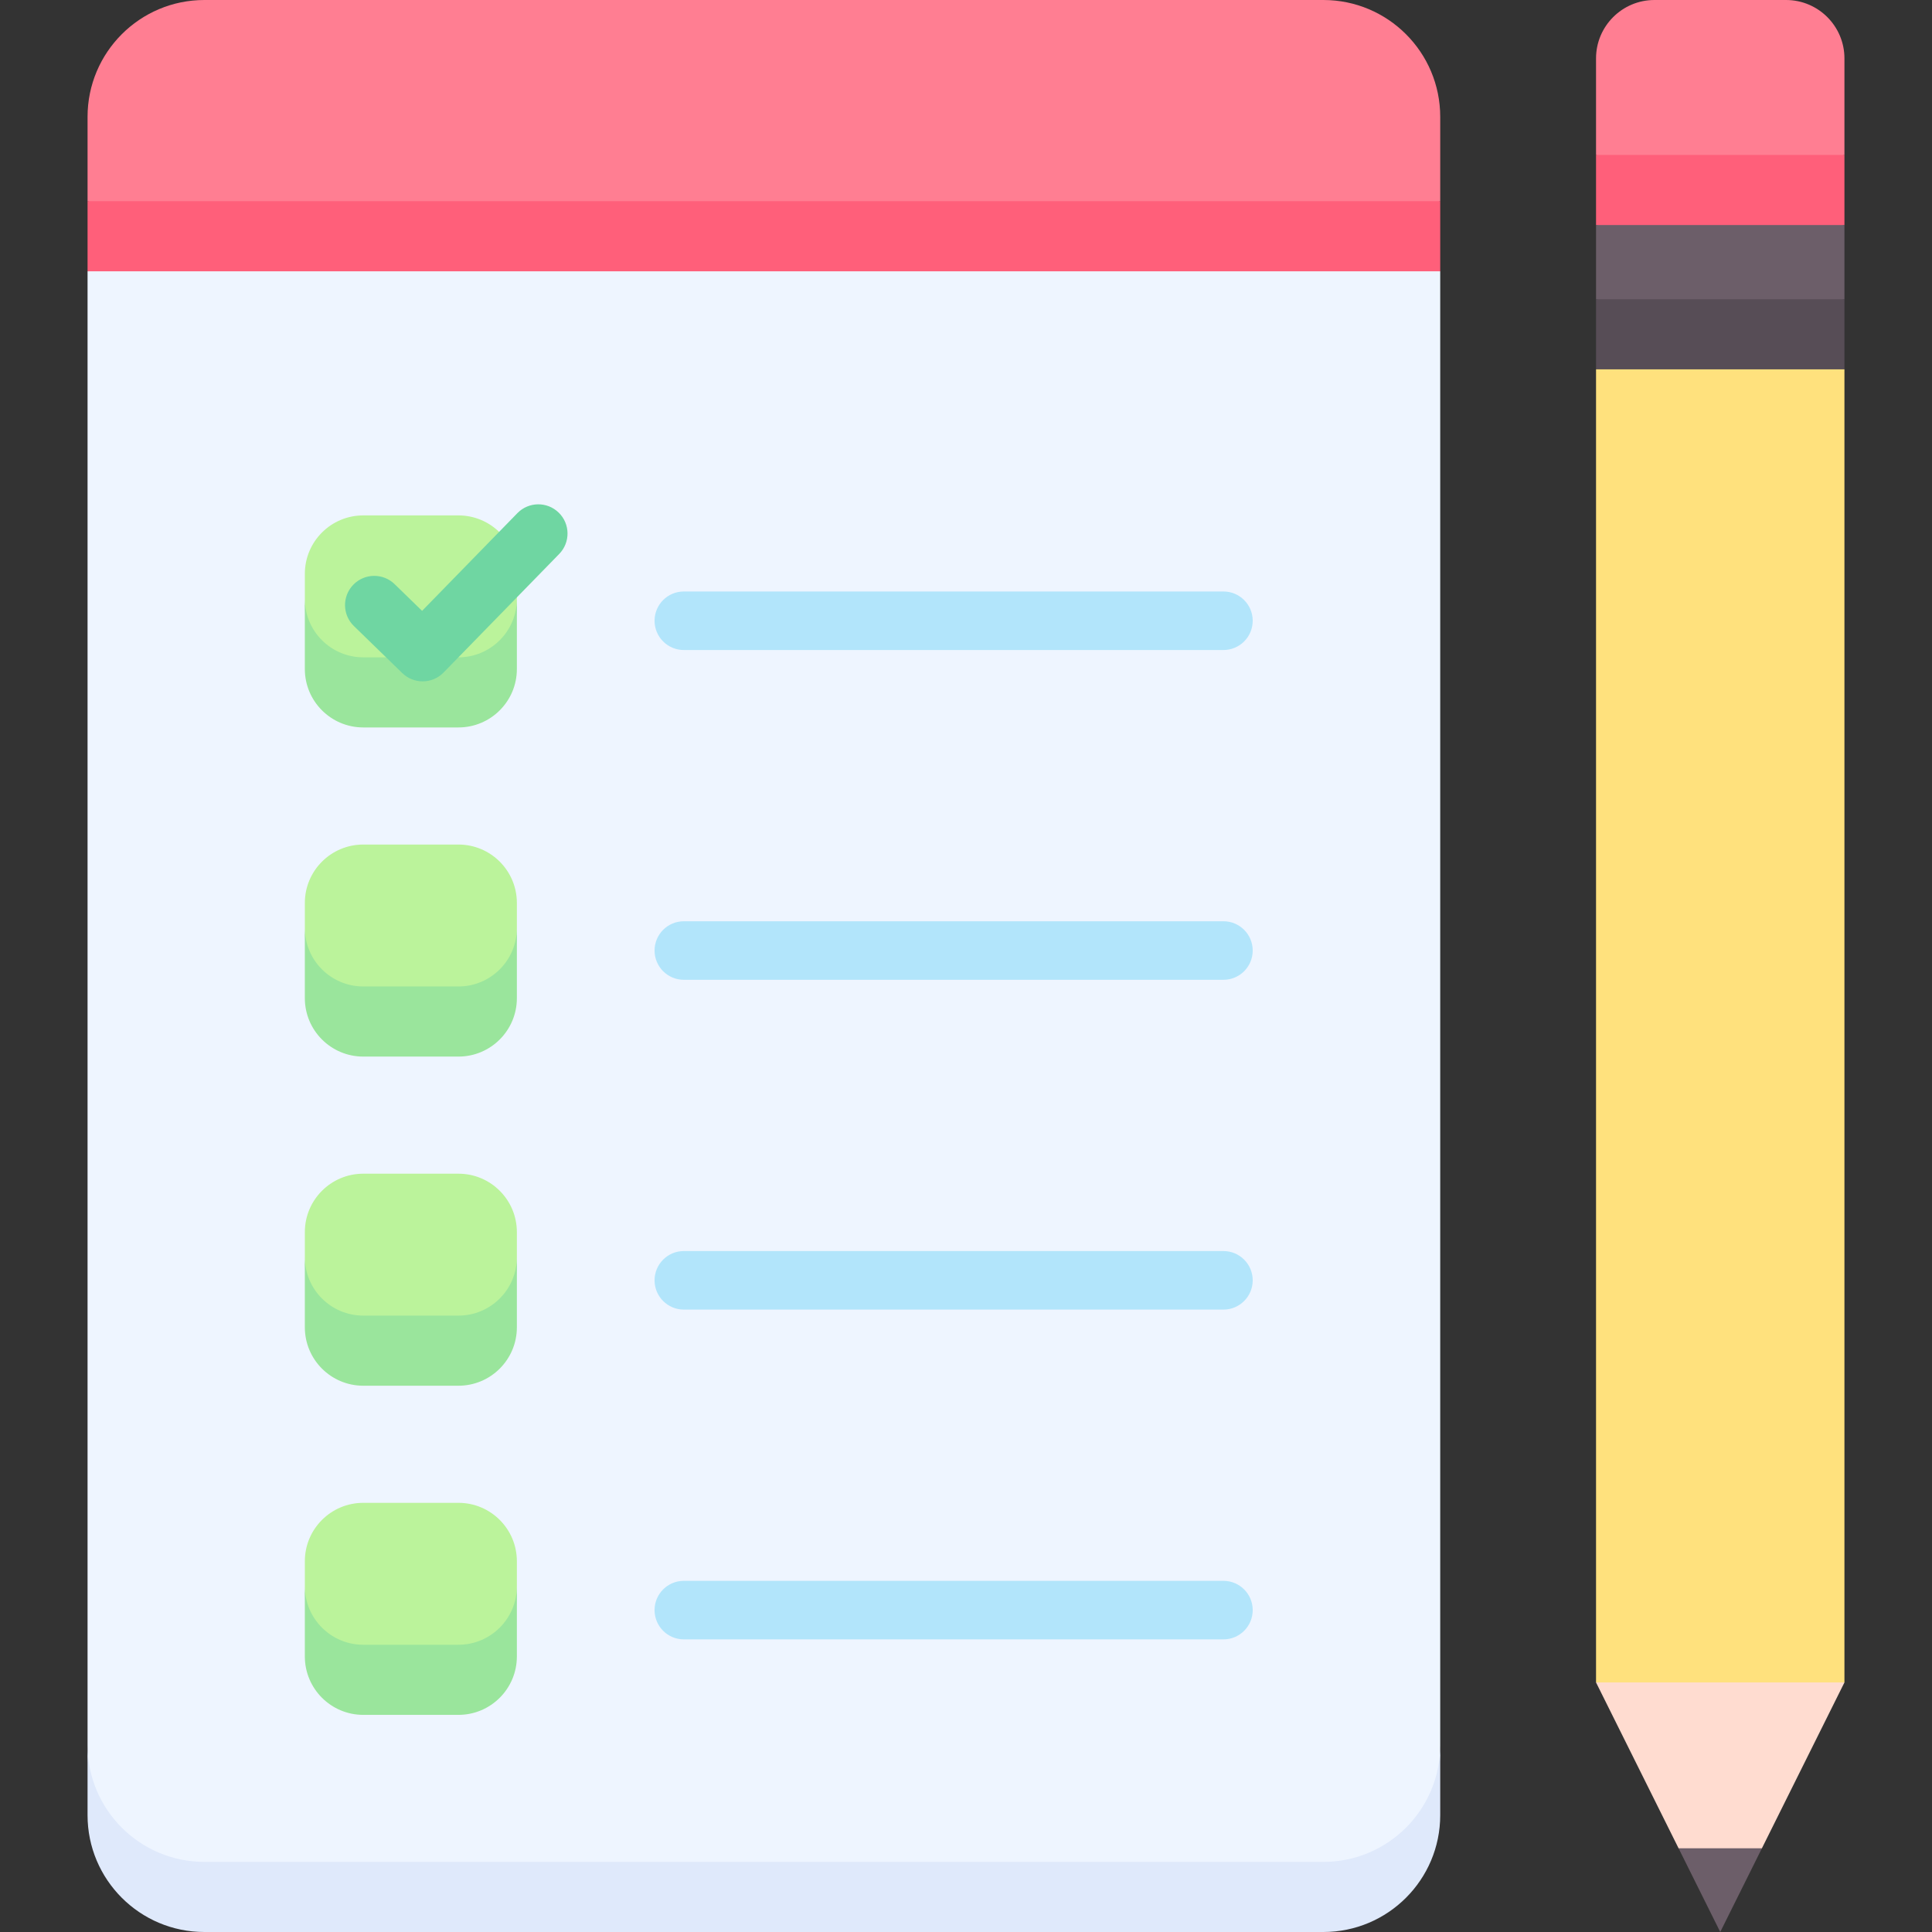
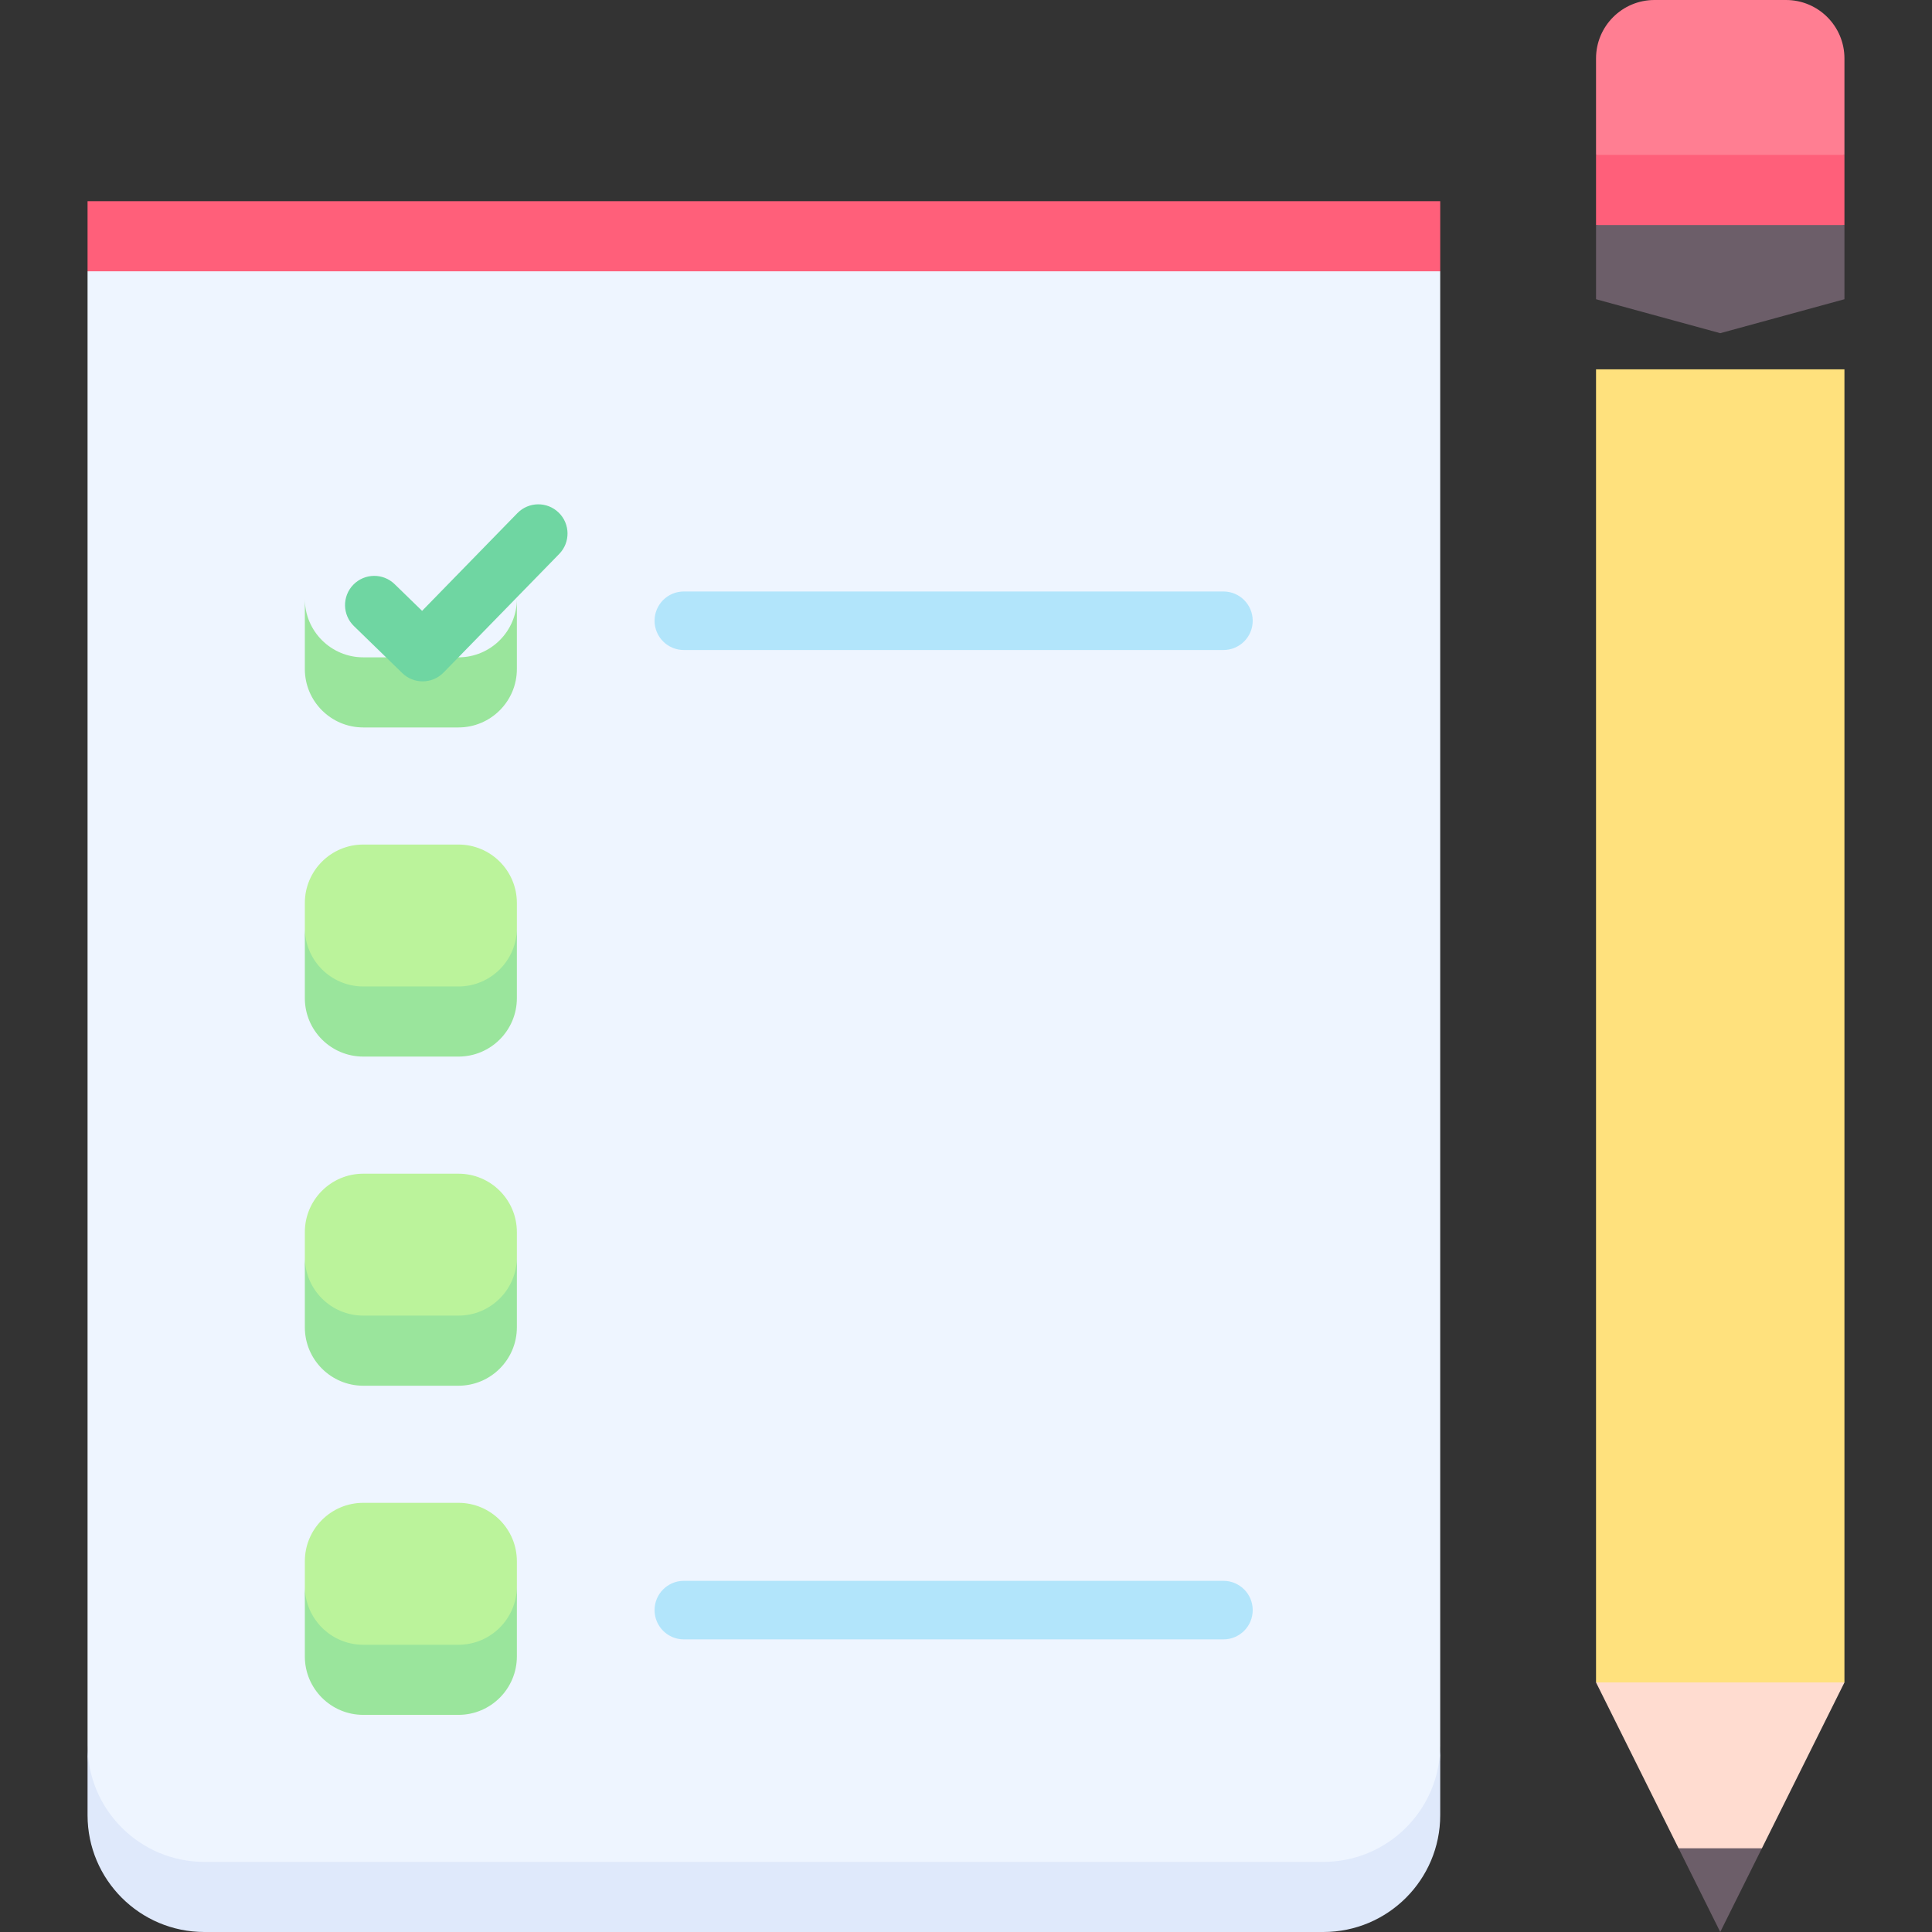
<svg xmlns="http://www.w3.org/2000/svg" id="Capa_1" enable-background="new 0 0 512 512" height="512" viewBox="0 0 512 512" width="512">
  <rect x="0" y="0" width="512" height="512" fill="#333333" stroke="none" />
  <g>
    <g>
-       <path d="m381.674 53.313-26.713 9h-300.708l-31.05-9v-22.345c0-17.103 13.864-30.968 30.967-30.968h296.536c17.103 0 30.968 13.865 30.968 30.968z" fill="#ff7e92" />
      <path d="m23.203 71.894 27.745 9h305.699l25.027-9v-18.581h-358.471z" fill="#ff5f7a" />
      <path d="m54.17 502.419h296.536c17.102 0 30.968-12.607 30.968-39.965v-390.56h-358.471v390.557c0 27.361 13.864 39.968 30.967 39.968z" fill="#eef5ff" />
-       <path d="m96.27 183.198h25.223c8.551 0 15.484-7.452 15.484-24.483v-6.643c0-8.551-6.933-15.484-15.484-15.484h-25.223c-8.551 0-15.484 6.932-15.484 15.484v6.642c0 18.58 6.932 24.484 15.484 24.484z" fill="#bbf39b" />
      <path d="m121.492 174.198h-25.222c-8.551 0-15.484-6.932-15.484-15.484v18.581c0 8.551 6.932 15.484 15.484 15.484h25.223c8.551 0 15.484-6.932 15.484-15.484v-18.581c-.001 8.551-6.933 15.484-15.485 15.484z" fill="#9ae59c" />
      <g fill="#bbf39b">
        <path d="m96.27 270.424h25.223c8.551 0 15.484-8.205 15.484-24.483v-6.643c0-8.551-6.933-15.484-15.484-15.484h-25.223c-8.551 0-15.484 6.932-15.484 15.484v6.642c0 15.731 6.932 24.484 15.484 24.484z" />
        <path d="m96.27 357.65h25.223c8.551 0 15.484-5.903 15.484-24.482v-6.643c0-8.551-6.933-15.484-15.484-15.484h-25.223c-8.551 0-15.484 6.932-15.484 15.484v6.642c0 17.032 6.932 24.483 15.484 24.483z" />
        <path d="m96.27 444.877h25.223c8.551 0 15.484-5.903 15.484-24.483v-6.643c0-8.551-6.933-15.484-15.484-15.484h-25.223c-8.551 0-15.484 6.933-15.484 15.484v6.642c0 18.4 6.932 24.484 15.484 24.484z" />
      </g>
      <g>
        <path d="m488.797 41.059-32.915 9-32.915-9v-25.575c-.001-8.552 6.932-15.484 15.483-15.484h34.863c8.552 0 15.484 6.932 15.484 15.484z" fill="#ff7e92" />
        <path d="m422.966 59.64 32.916 9 32.915-9v-18.581h-65.831z" fill="#ff5f7a" />
        <path d="m488.797 59.64h-65.831v19.659l32.916 9 32.915-9z" fill="#6c5e69" />
-         <path d="m422.966 97.88 32.916 9 32.915-9v-18.581h-65.831z" fill="#574d56" />
        <path d="m488.797 445.865-32.915 9-32.916-9v-347.985h65.831z" fill="#ffe17d" />
        <path d="m466.925 489.812v.001l21.872-43.948h-65.83l21.872 43.947 11.043 9z" fill="#ffdcd0" />
        <path d="m466.925 489.812h-22.086l11.043 22.188z" fill="#6c5e69" />
      </g>
      <path d="m112.003 180.566c-1.944 0-3.892-.729-5.396-2.191l-12.824-12.47c-3.066-2.981-3.134-7.882-.153-10.948 2.981-3.064 7.88-3.134 10.948-.153l7.281 7.081 25.255-25.897c2.984-3.061 7.887-3.125 10.948-.137 3.062 2.985 3.123 7.886.137 10.948l-30.652 31.432c-1.518 1.554-3.53 2.335-5.544 2.335z" fill="#6fd6a2" />
      <path d="m350.706 493.419h-296.536c-17.103 0-30.968-13.865-30.968-30.968v18.581c.001 17.103 13.865 30.968 30.968 30.968h296.536c17.103 0 30.968-13.865 30.968-30.968v-18.581c0 17.104-13.865 30.968-30.968 30.968z" fill="#dfe9fb" />
      <path d="m121.492 435.876h-25.222c-8.551 0-15.484-6.932-15.484-15.484v18.581c0 8.551 6.932 15.484 15.484 15.484h25.223c8.551 0 15.484-6.933 15.484-15.484v-18.581c-.001 8.552-6.933 15.484-15.485 15.484z" fill="#9ae59c" />
      <path d="m121.492 348.65h-25.222c-8.551 0-15.484-6.932-15.484-15.484v18.581c0 8.551 6.932 15.484 15.484 15.484h25.223c8.551 0 15.484-6.932 15.484-15.484v-18.581c-.001 8.552-6.933 15.484-15.485 15.484z" fill="#9ae59c" />
      <path d="m121.492 261.424h-25.222c-8.551 0-15.484-6.932-15.484-15.484v18.581c0 8.551 6.932 15.484 15.484 15.484h25.223c8.551 0 15.484-6.932 15.484-15.484v-18.581c-.001 8.552-6.933 15.484-15.485 15.484z" fill="#9ae59c" />
    </g>
    <g fill="#b2e5fb">
      <path d="m181.223 172.262h143.001c4.285 0 7.757-3.473 7.757-7.757 0-4.285-3.473-7.757-7.757-7.757h-143.001c-4.285 0-7.757 3.473-7.757 7.757s3.472 7.757 7.757 7.757z" />
-       <path d="m181.223 259.658h143.001c4.285 0 7.757-3.473 7.757-7.757 0-4.285-3.473-7.757-7.757-7.757h-143.001c-4.285 0-7.757 3.473-7.757 7.757 0 4.285 3.472 7.757 7.757 7.757z" />
-       <path d="m181.223 347.056h143.001c4.285 0 7.757-3.473 7.757-7.757s-3.473-7.757-7.757-7.757h-143.001c-4.285 0-7.757 3.473-7.757 7.757s3.472 7.757 7.757 7.757z" />
      <path d="m181.223 434.453h143.001c4.285 0 7.757-3.473 7.757-7.757s-3.473-7.757-7.757-7.757h-143.001c-4.285 0-7.757 3.473-7.757 7.757 0 4.285 3.472 7.757 7.757 7.757z" />
    </g>
  </g>
</svg>